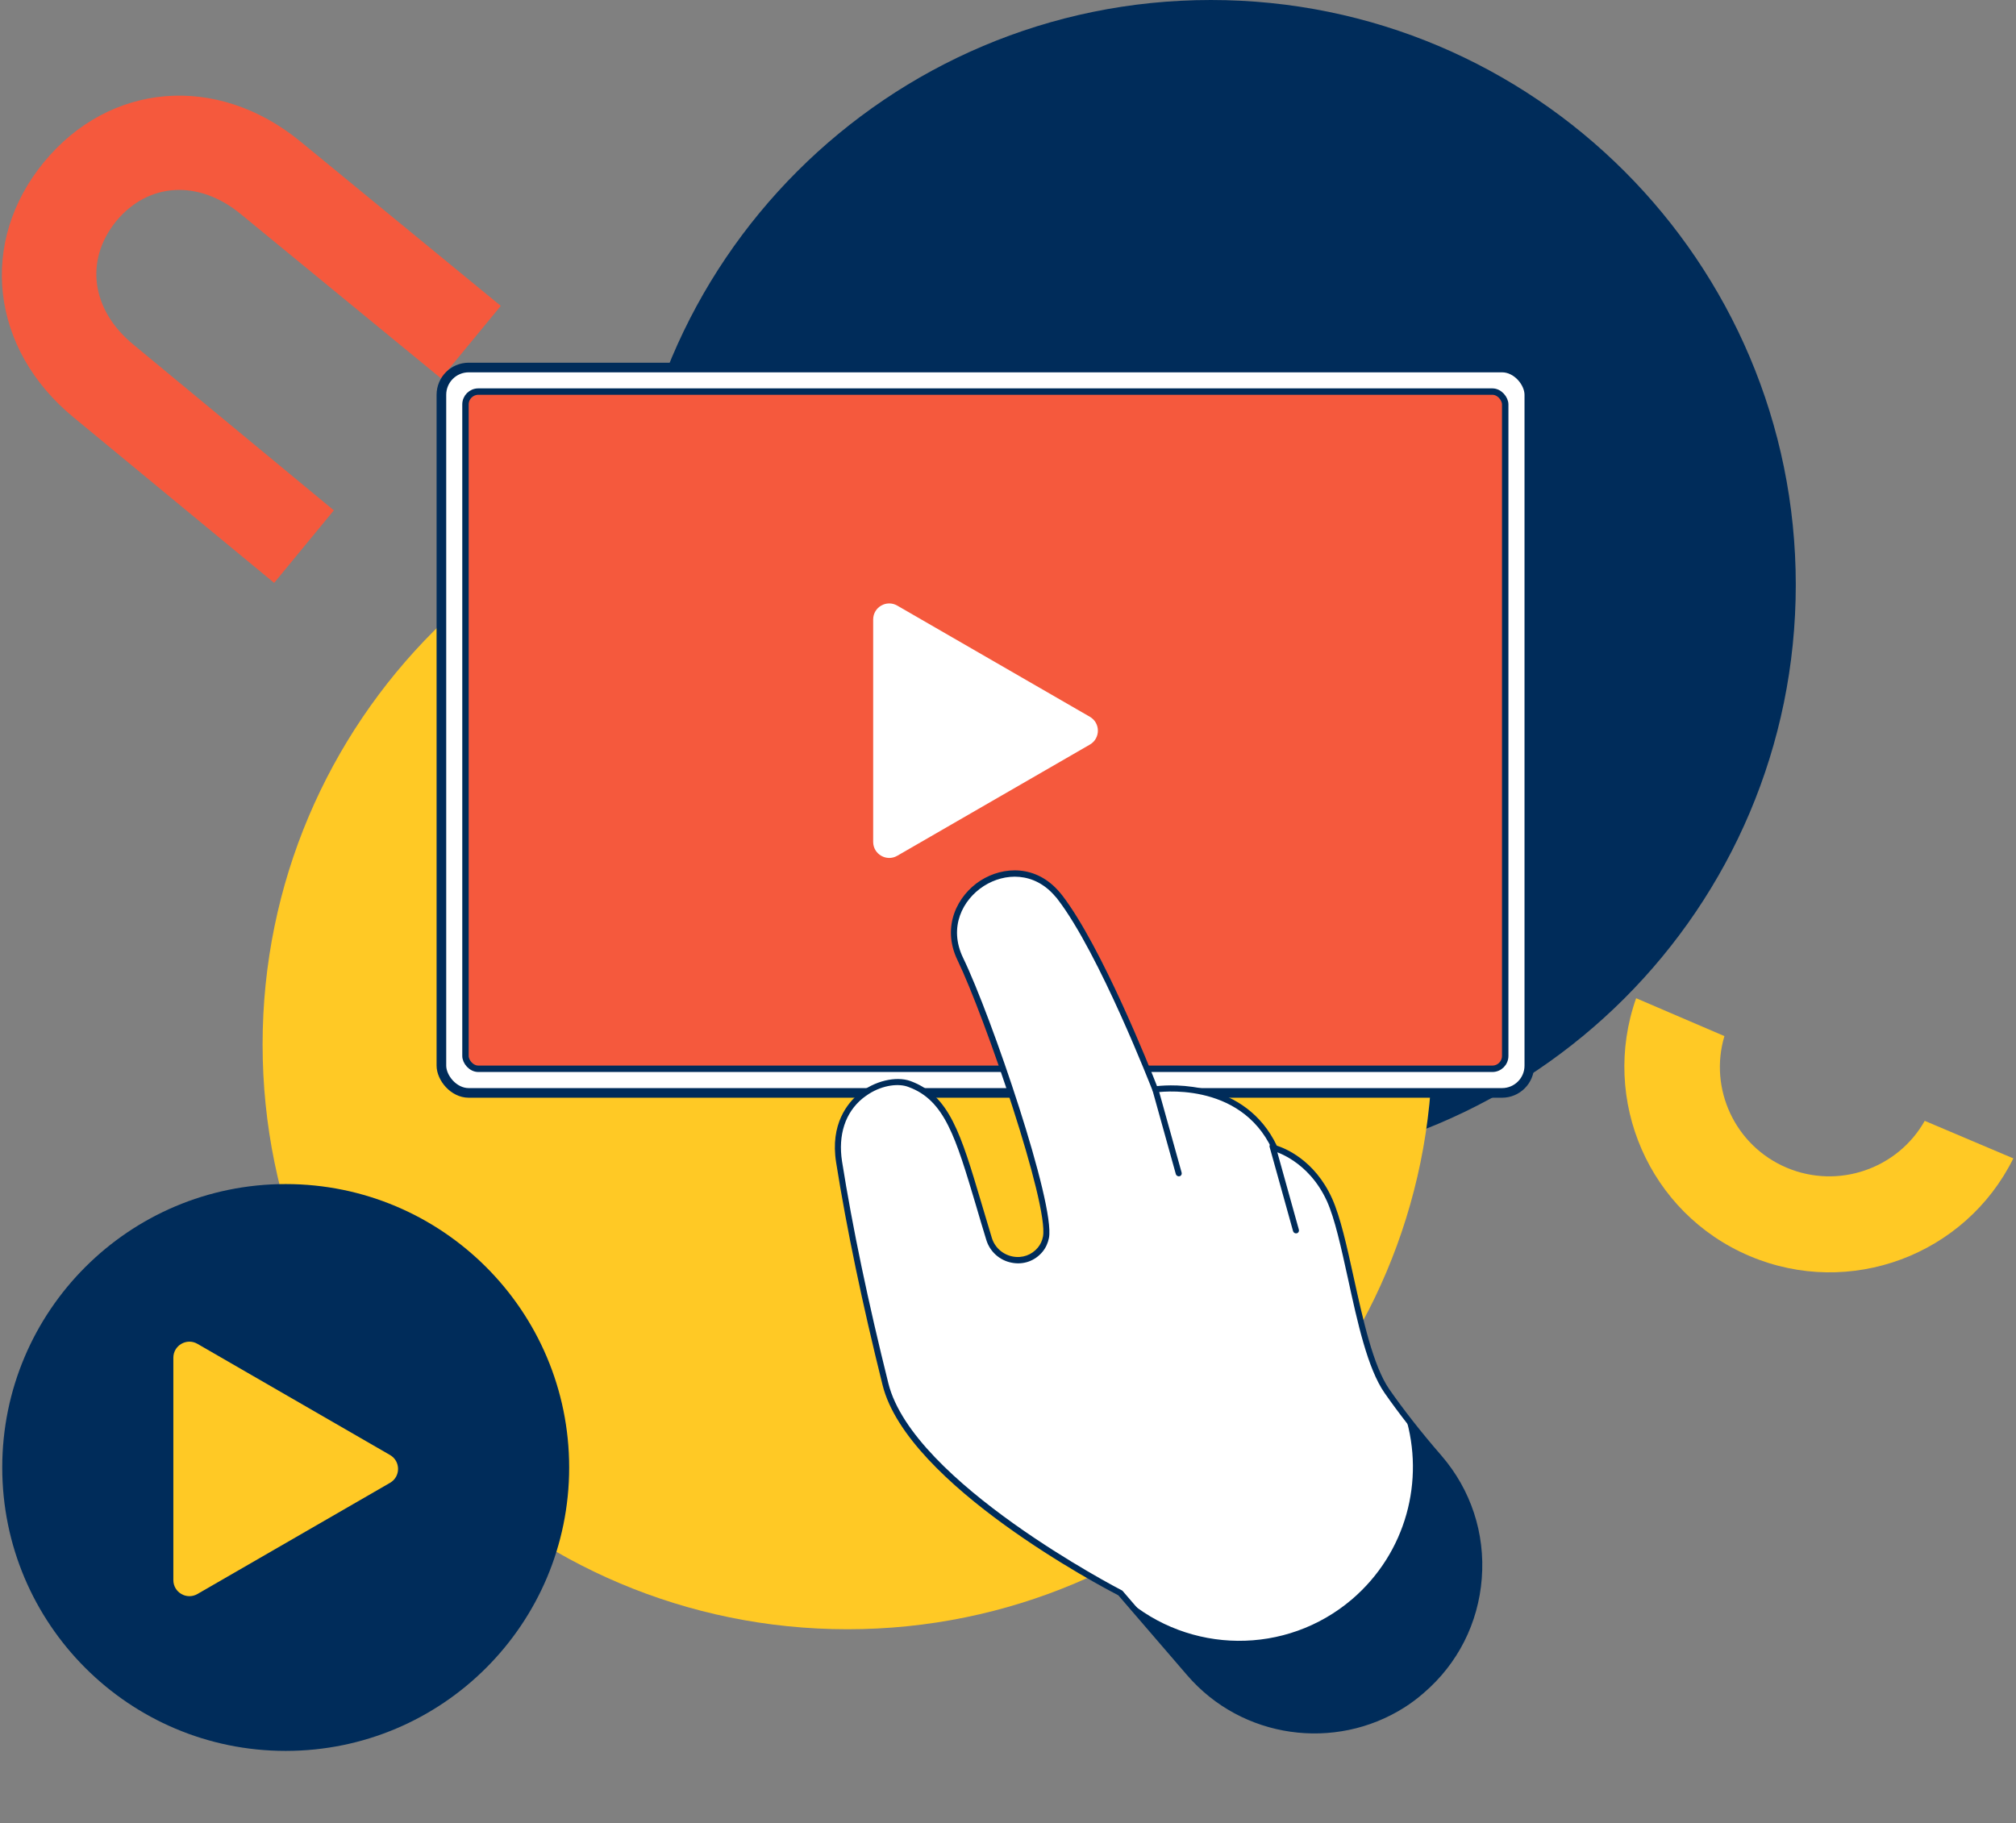
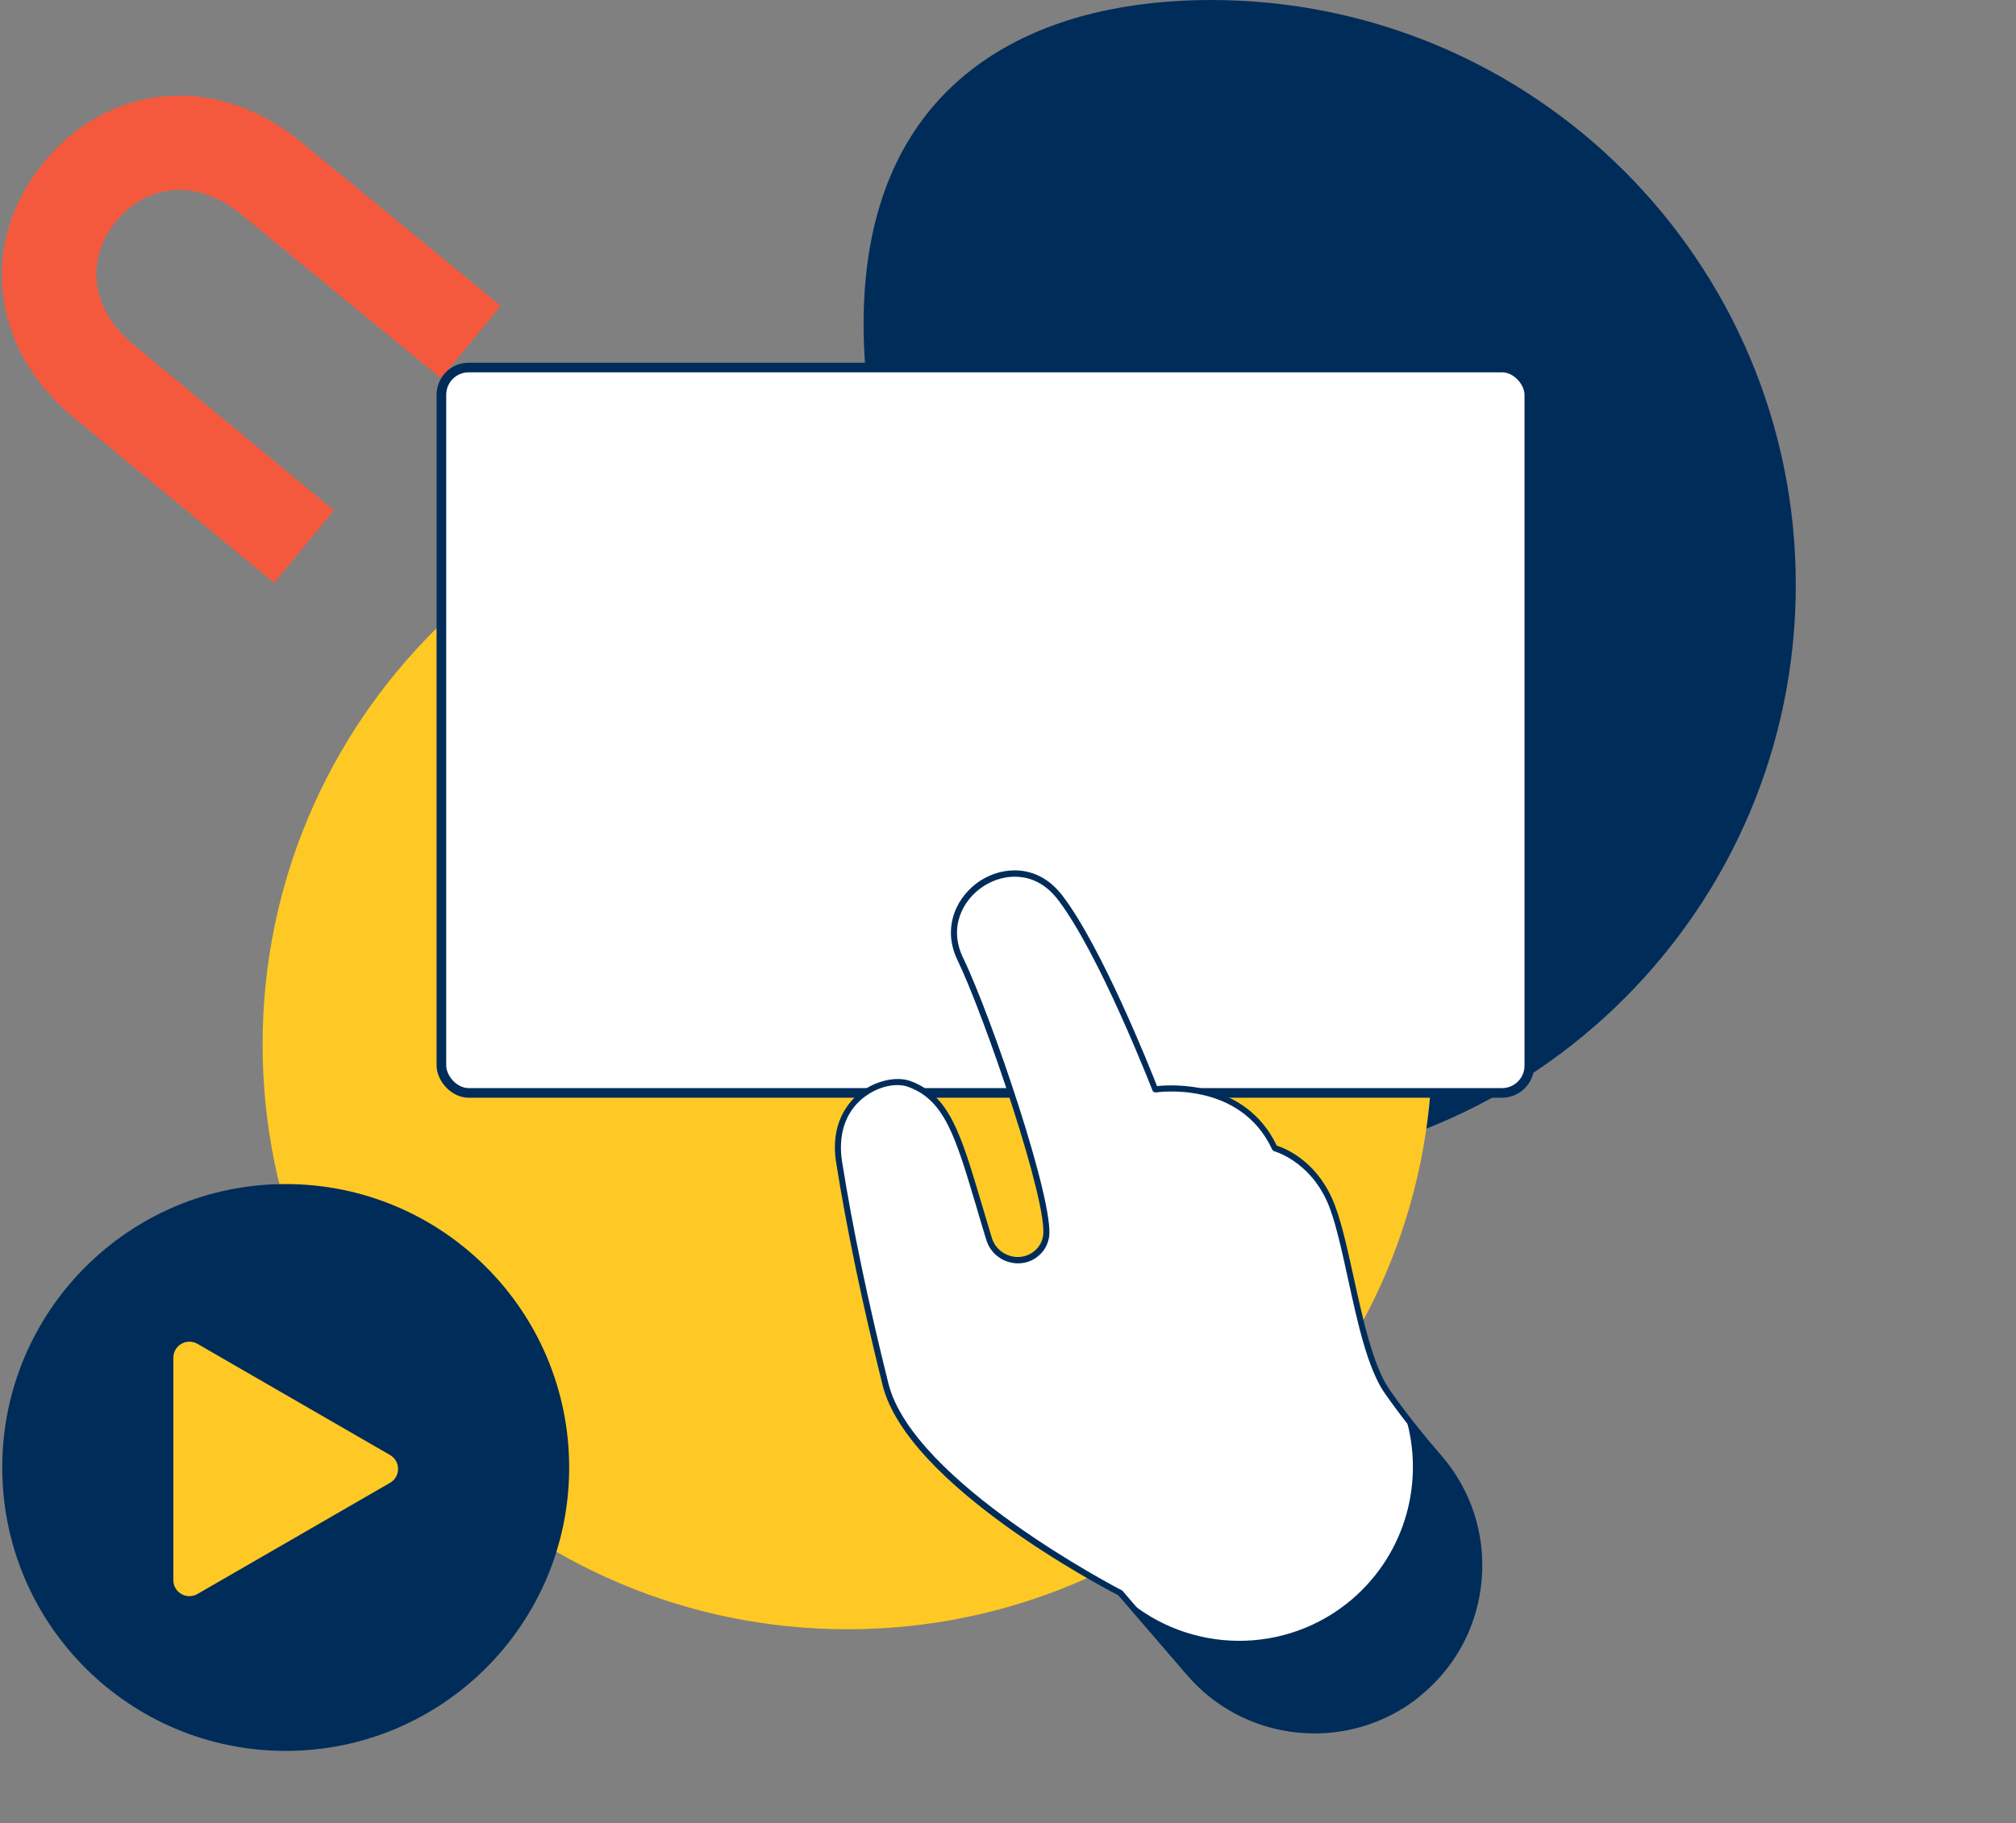
<svg xmlns="http://www.w3.org/2000/svg" width="628" height="568" viewBox="0 0 628 568" fill="none">
  <rect x="0" y="0" width="628" height="568" fill="#808080" stroke="none" />
-   <path d="M537.169 322.8C532.269 339.2 540.469 357 556.569 363.8C572.669 370.6 591.169 364.1 599.569 349.2L627.169 360.9C612.269 391 576.269 404.6 544.969 391.3C513.669 378 498.469 342.7 509.669 311L537.169 322.8Z" fill="#FFC925" />
-   <path d="M377.2 364.4C276.574 364.4 195 282.826 195 182.2C195 81.574 276.574 0 377.2 0C477.826 0 559.4 81.574 559.4 182.2C559.4 282.826 477.826 364.4 377.2 364.4Z" fill="#002C5A" />
+   <path d="M377.2 364.4C195 81.574 276.574 0 377.2 0C477.826 0 559.4 81.574 559.4 182.2C559.4 282.826 477.826 364.4 377.2 364.4Z" fill="#002C5A" />
  <path d="M264 507.6C163.374 507.6 81.8 426.026 81.8 325.4C81.8 224.774 163.374 143.2 264 143.2C364.626 143.2 446.2 224.774 446.2 325.4C446.2 426.026 364.626 507.6 264 507.6Z" fill="#FFC925" />
  <path d="M137.4 117.9L75 66.7C61.9 55.9 46.2 56.8 36.2 68.9C26.3 81.1 28.4 96.6 41.6 107.4L104 159L85.4 181.6L23 130.1C-3.1 108.7 -6.7 75.3 13.7 50.5C34.1 25.7 67.5 22.7 93.6 44.1L156 95.3L137.4 117.9Z" fill="#F5593D" />
  <path d="M137.8 282.7C137.8 298.6 150.7 311.4 166.5 311.4C182.4 311.4 195.2 298.5 195.2 282.7C195.2 266.9 182.3 254 166.5 254C150.7 253.9 137.8 266.8 137.8 282.7Z" fill="#002C5A" />
  <path d="M89 545.5C40.233 545.5 0.7 505.967 0.7 457.2C0.7 408.433 40.233 368.9 89 368.9C137.767 368.9 177.3 408.433 177.3 457.2C177.3 505.967 137.767 545.5 89 545.5Z" fill="#002C5A" />
  <path d="M54 423.007C54 419.158 58.167 416.753 61.5 418.677L121.5 453.318C124.833 455.243 124.833 460.054 121.5 461.979L61.5 496.62C58.167 498.544 54 496.138 54 492.289L54 423.007Z" fill="#FFC925" />
  <rect x="137.5" y="114.5" width="338.899" height="226" rx="8.5" fill="white" stroke="#002C5A" stroke-width="3" />
-   <rect x="145" y="122" width="323.885" height="210.986" rx="4" fill="#F5593D" stroke="#002C5A" stroke-width="2" />
  <path d="M272 193.007C272 189.158 276.167 186.753 279.5 188.677L339.5 223.318C342.833 225.243 342.833 230.054 339.5 231.979L279.5 266.62C276.167 268.544 272 266.138 272 262.289L272 193.007Z" fill="white" />
  <path d="M370.532 521.276L349.018 496.253C349.018 496.253 283.748 462.762 275.872 431.207C267.995 399.652 263.8 377.008 261.448 361.933C258.313 342.036 275.74 334.77 283.419 337.647C296.941 342.664 299.49 357.69 308.172 385.845C310.33 392.835 319.485 394.925 324.151 389.227C324.993 388.16 325.644 386.91 325.946 385.351C327.865 375.088 308.156 316.999 299.272 298.7C289.912 279.411 315.891 262.155 329.604 278.604C329.83 278.84 330.036 279.165 330.262 279.402C343.512 296.677 359.934 339.297 359.934 339.297C359.934 339.297 386.658 334.943 397.171 357.604C397.171 357.604 408.181 360.341 414.221 373.682C420.26 387.023 423.288 420.517 432.152 433.28C436.86 440.095 442.576 447.182 448.439 454.022C467.004 475.598 464.659 508.171 442.994 526.716C421.384 545.226 389.027 542.744 370.532 521.276Z" fill="white" />
  <path d="M437.502 531.951C415.946 545.639 386.912 541.807 369.788 521.9L348.378 497.039C343.961 494.752 282.666 462.613 274.922 431.506C268.599 406.109 263.726 382.755 260.464 362.178C258.542 350.175 264.099 343.606 267.526 340.746C272.313 336.794 279.096 335.147 283.651 336.815C295.761 341.285 299.287 353.182 305.712 374.791C306.757 378.231 307.782 381.76 308.959 385.649C309.871 388.642 312.349 390.868 315.468 391.472C318.499 392.055 321.389 390.981 323.29 388.709C324.113 387.731 324.655 386.55 324.898 385.256C326.758 375.259 306.739 316.683 298.283 299.176C293.161 288.596 298.342 278.922 305.349 274.397C305.403 274.363 305.457 274.328 305.457 274.328C312.498 269.857 322.852 269.287 330.219 278.137C330.445 278.373 330.652 278.698 330.878 278.935C343.159 294.924 358.263 332.834 360.418 338.382C364.896 337.894 387.907 336.431 397.738 356.94C399.912 357.612 409.48 361.188 414.974 373.432C417.517 379.113 419.541 388.164 421.657 397.84C424.518 410.844 427.731 425.599 432.802 432.867C437.097 439.032 442.513 446.005 449.02 453.501C458.217 464.154 462.666 477.744 461.59 491.728C460.513 505.712 454.109 518.367 443.476 527.474C441.57 529.14 439.615 530.61 437.502 531.951ZM270.621 340.832C269.972 341.245 269.356 341.712 268.74 342.179C263.284 346.632 261.028 353.612 262.304 361.846C265.566 382.423 270.425 405.634 276.748 431.031C284.428 461.798 348.759 495.125 349.428 495.461C349.55 495.535 349.639 495.554 349.708 495.663L371.221 520.686C387.721 539.849 415.707 543.587 436.505 530.38C438.509 529.108 440.41 527.673 442.296 526.095C452.53 517.317 458.747 505.085 459.794 491.652C460.806 478.166 456.523 465.077 447.622 454.769C441.08 447.219 435.629 440.192 431.3 433.973C426.023 426.38 422.888 412.107 419.885 398.281C417.783 388.748 415.814 379.662 413.354 374.232C407.585 361.556 397.057 358.74 396.934 358.667C396.668 358.607 396.442 358.371 396.305 358.154C386.234 336.429 360.357 340.32 360.071 340.35C359.643 340.394 359.186 340.152 359.033 339.793C358.847 339.379 342.488 297.099 329.445 280.149C329.273 279.878 329.047 279.641 328.821 279.405C322.18 271.461 312.914 271.949 306.523 276.007C306.469 276.042 306.469 276.042 306.415 276.076C299.896 280.292 295.38 288.859 300.025 298.449C308.806 316.586 328.771 375.197 326.757 385.671C326.456 387.231 325.8 388.711 324.775 389.97C322.415 392.837 318.827 394.127 315.176 393.405C311.383 392.698 308.33 389.924 307.236 386.287C306.059 382.398 304.98 378.904 303.989 375.429C297.712 354.411 294.303 342.819 283.093 338.689C280.112 337.466 275.117 337.978 270.621 340.832Z" fill="#002C5A" />
  <path d="M437.779 441.183C443.866 461.182 438.096 483.694 421.238 498.199C400.554 515.893 370.38 515.292 350.424 497.868L370.62 521.296C389.116 542.764 421.472 545.246 442.974 526.804C464.639 508.26 467.018 475.741 448.419 454.111C444.669 449.88 441.101 445.458 437.779 441.183Z" fill="#002C5A" />
-   <path d="M367.697 366.363C367.643 366.398 367.535 366.467 367.446 366.447C366.944 366.614 366.418 366.264 366.286 365.816L358.984 339.596C358.818 339.094 359.168 338.567 359.616 338.435C360.118 338.268 360.644 338.618 360.776 339.066L368.077 365.286C368.21 365.734 368.022 366.157 367.697 366.363Z" fill="#002C5A" />
-   <path d="M404.216 384.139C404.162 384.173 404.054 384.242 403.965 384.222C403.463 384.389 402.937 384.039 402.805 383.591L395.504 357.371C395.337 356.869 395.687 356.343 396.135 356.21C396.637 356.043 397.163 356.393 397.295 356.841L404.596 383.061C404.729 383.509 404.541 383.932 404.216 384.139Z" fill="#002C5A" />
</svg>